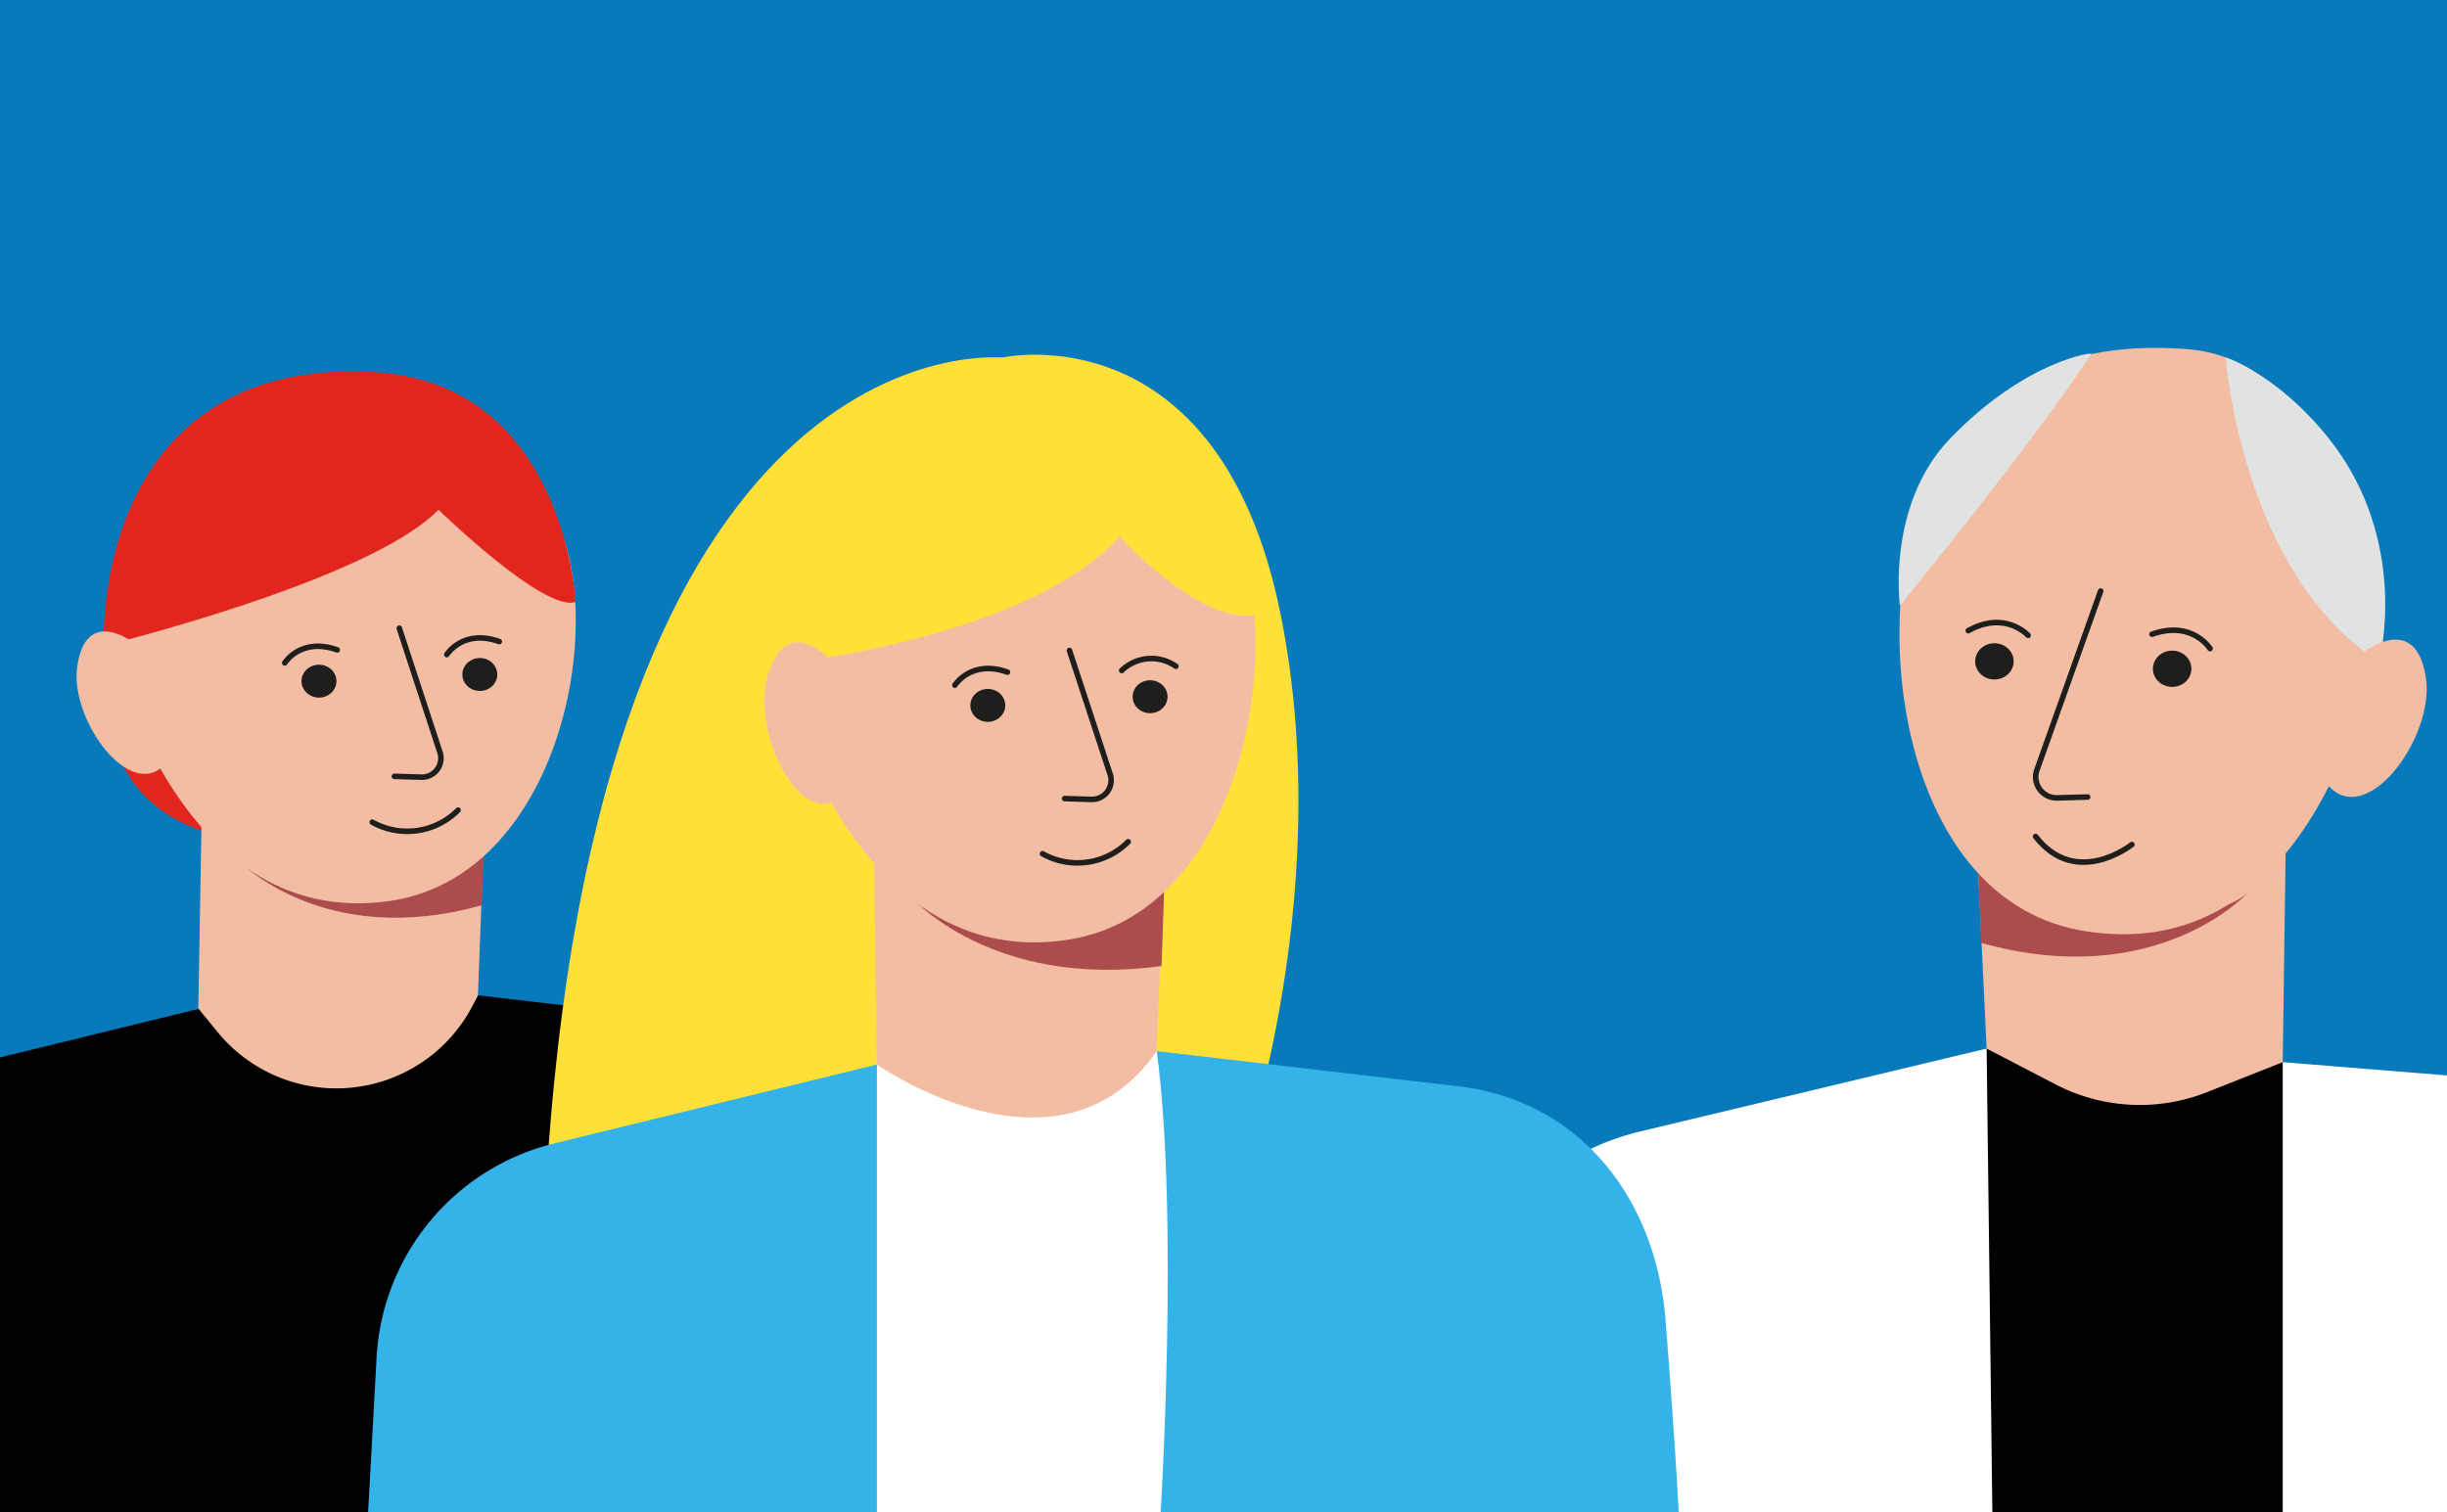
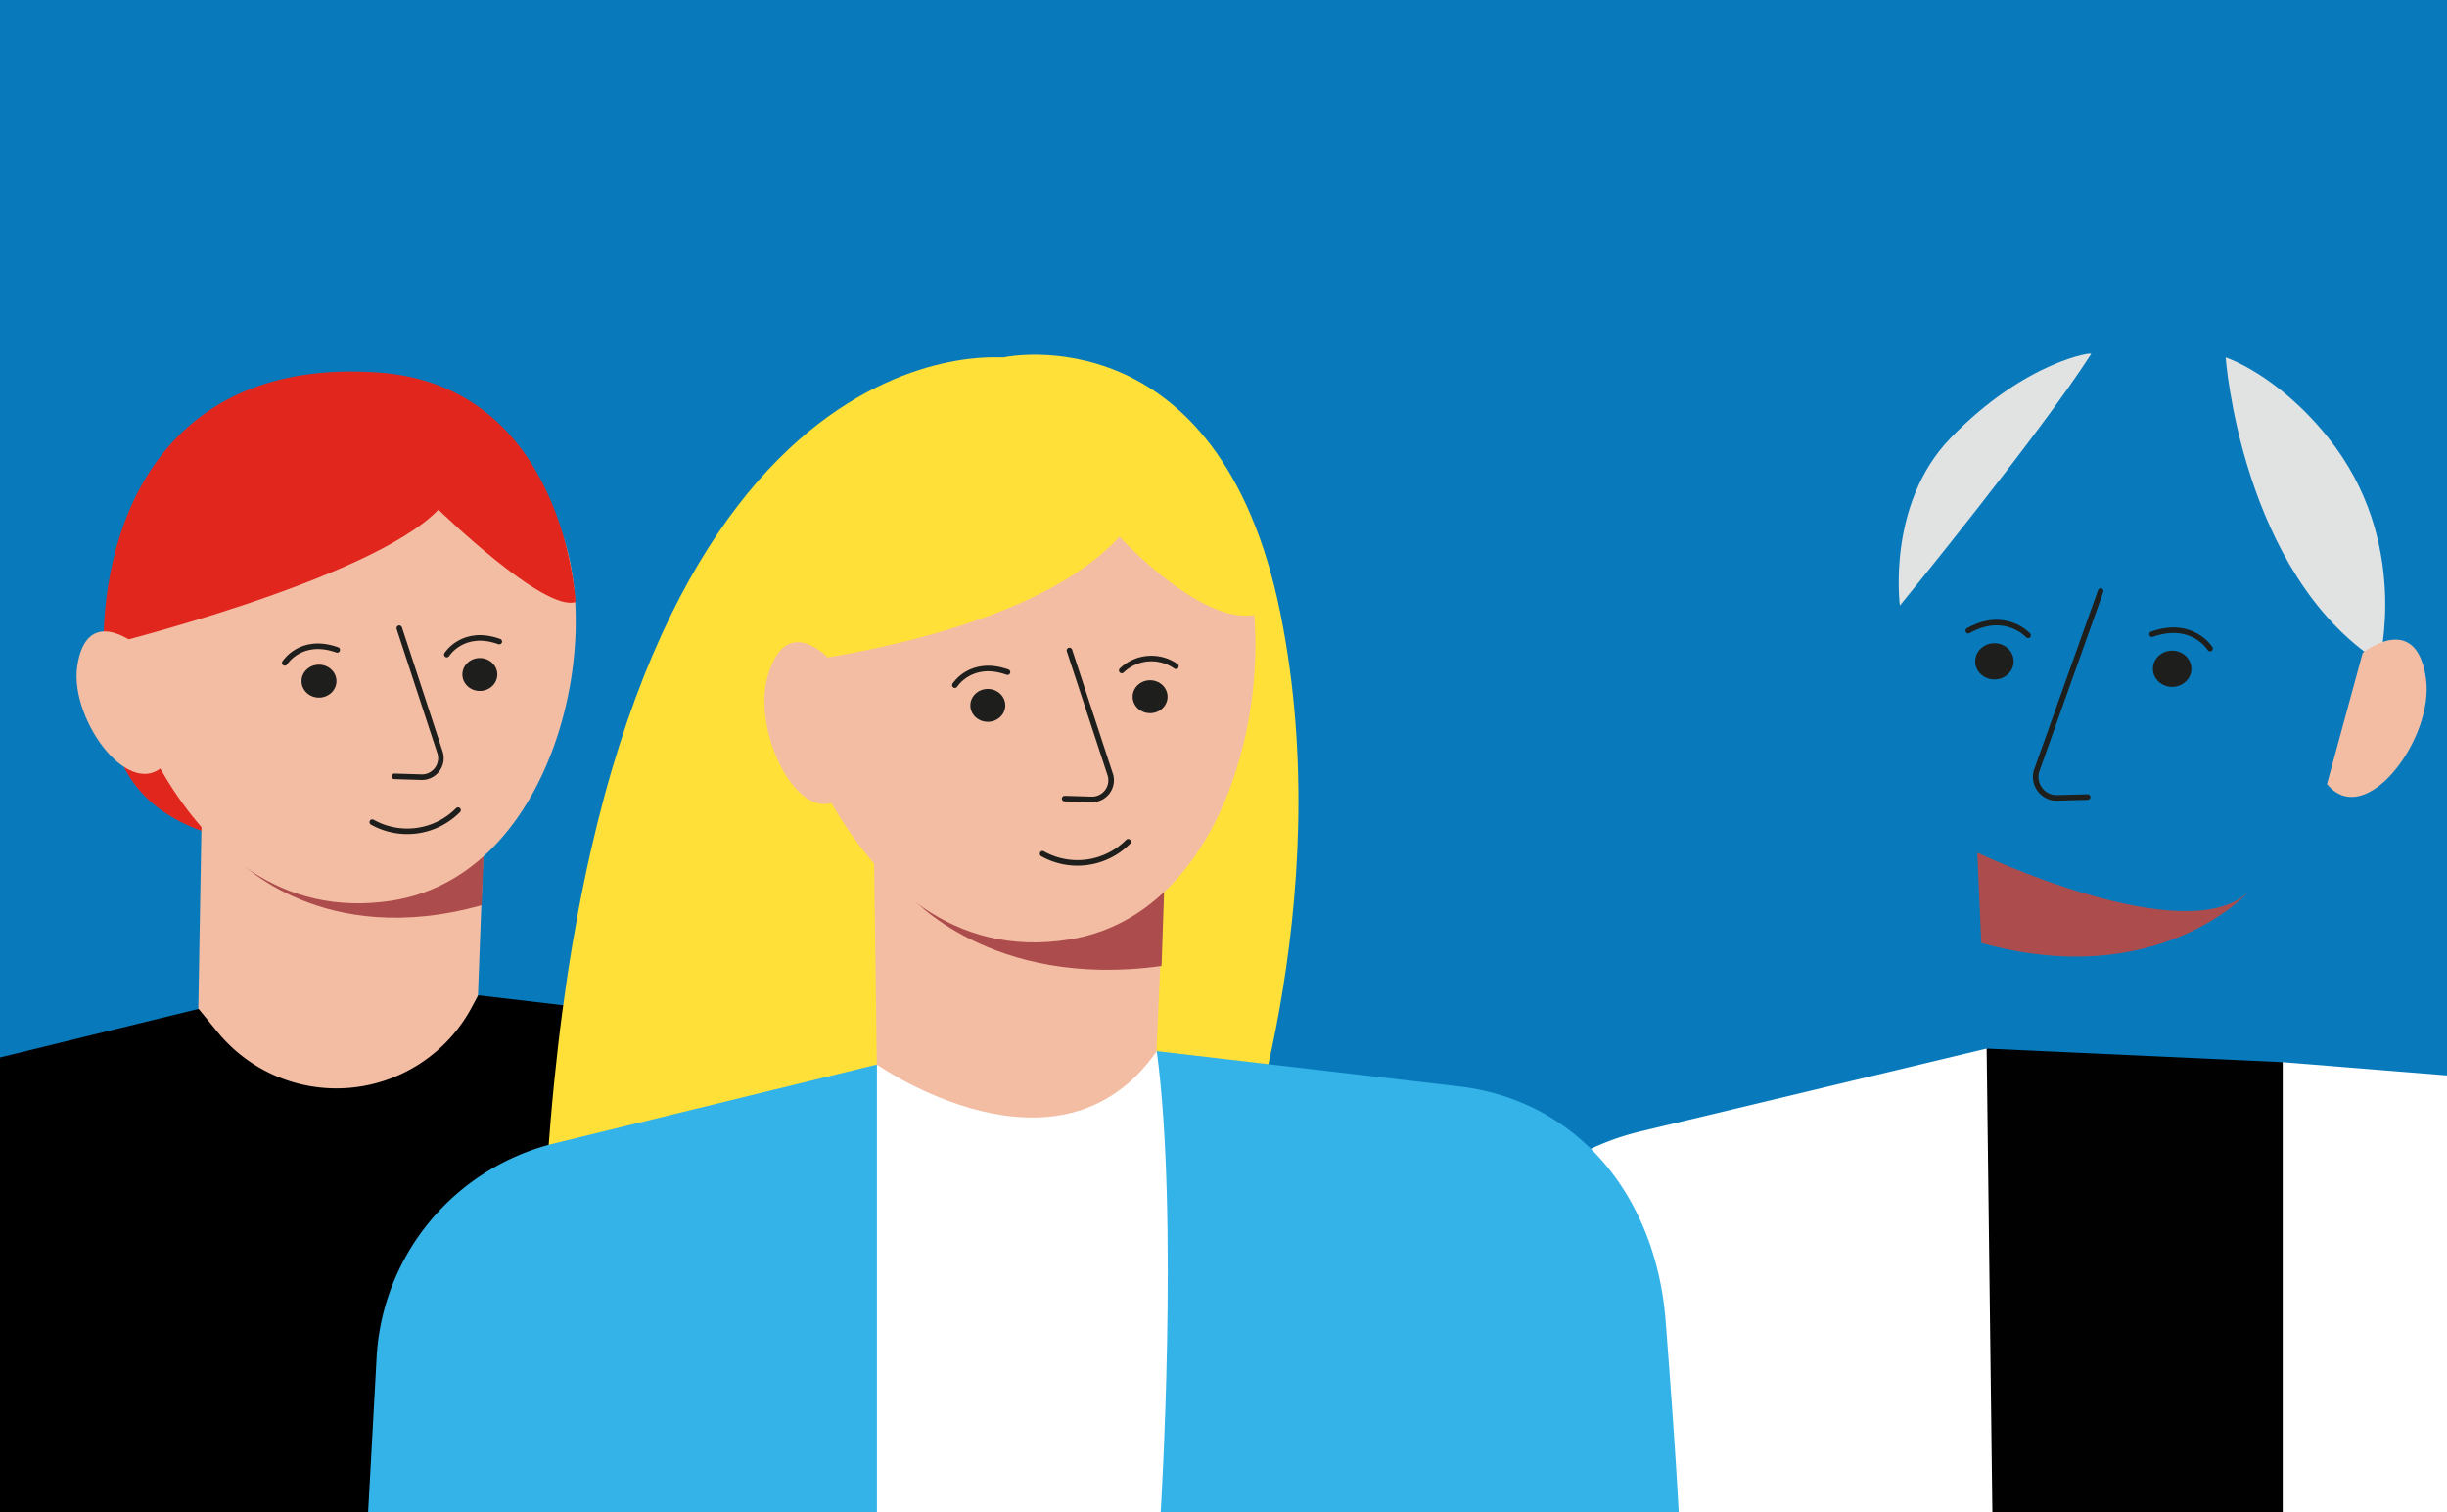
<svg xmlns="http://www.w3.org/2000/svg" id="Calque_1" data-name="Calque 1" viewBox="0 0 220 136">
  <rect x="0" y="0" width="220" height="136" fill="#333333" stroke="none" />
  <defs>
    <style>.cls-1,.cls-9{fill:none;}.cls-2{clip-path:url(#clip-path);}.cls-3{fill:#087abc;}.cls-4{clip-path:url(#clip-path-2);}.cls-5{fill:#fff;}.cls-6{fill:#010101;}.cls-7{fill:#f3bda4;}.cls-8{fill:#ad4c4c;}.cls-9{stroke:#1e1e1c;stroke-linecap:round;stroke-linejoin:round;stroke-width:0.5px;}.cls-10{fill:#1e1e1c;}.cls-11{fill:#e1e3e2;}.cls-12{fill:#e1261d;}.cls-13{fill:#ffe038;}.cls-14{fill:#34b3e8;}</style>
    <clipPath id="clip-path">
      <rect class="cls-1" x="-0.72" y="-1.75" width="221.22" height="137.9" />
    </clipPath>
    <clipPath id="clip-path-2">
      <rect class="cls-1" x="17.33" y="-0.85" width="221.33" height="138" transform="translate(256 136.3) rotate(-180)" />
    </clipPath>
  </defs>
  <title>Plan de travail 235</title>
  <g class="cls-2">
    <rect class="cls-3" x="-0.5" y="-0.75" width="221" height="137" transform="translate(220 135.5) rotate(180)" />
    <g class="cls-4">
      <path class="cls-5" d="M252.81,178.73c4-1.88.84-67.41.84-67.41a14.2,14.2,0,0,0-11.28-12.71c-.36-.07-.72-.14-1.08-.19l-36.06-2.91c-10.95,14.43-26.62-1.22-26.62-1.22l-30.92,7.4c-9.53,2.21-15.63,9.68-19.55,19.28L85.67,187.43l42.25-9.63,16.47-33.24,12.11,50.95Z" />
      <polygon class="cls-6" points="205.23 95.51 205.23 186.5 179.75 186.5 178.61 94.29 205.23 95.51" />
-       <path class="cls-7" d="M185.09,37.5l-7.75,30.22,1.27,26.57,6.2,3.22a16.43,16.43,0,0,0,13.61.7l6.81-2.7.39-28.1Z" />
      <path class="cls-8" d="M178.13,84.79l-.36-8.12s18.54,8.86,24.35,3.58C202.12,80.25,194,89.22,178.13,84.79Z" />
-       <path class="cls-7" d="M196.72,31.4c-12.79-1-19.79,4.35-24,14.23-4.45,10.37-2,35.6,14.93,38.13C209,87,213.62,58,213.62,58s-1.57-7.68-1.85-9.47C211.2,44.78,207.11,32.25,196.72,31.4Z" />
-       <path class="cls-9" d="M191.67,75.94s-5,4-8.66-.72" />
      <ellipse class="cls-10" cx="195.29" cy="60.13" rx="1.63" ry="1.73" transform="translate(134.75 255.3) rotate(-89.88)" />
      <path class="cls-9" d="M198.7,58.32s-1.61-2.58-5.22-1.29" />
      <ellipse class="cls-10" cx="179.31" cy="59.47" rx="1.73" ry="1.63" />
      <path class="cls-9" d="M182.34,57.13s-2.06-2.28-5.38-.42" />
      <path class="cls-9" d="M188.86,53.15,183.1,69.32a1.89,1.89,0,0,0,2,2.42l2.59-.07" />
      <path class="cls-11" d="M170.81,54.45S183.22,39.29,188,31.84c.34-.26-5.93.6-12.65,7.57C169.6,45.35,170.81,54.45,170.81,54.45Z" />
      <path class="cls-11" d="M200.1,32.14s1.4,19.37,13.8,27.39c0,0,2.89-10.89-4.61-20.21C204.7,33.62,200.1,32.14,200.1,32.14Z" />
      <path class="cls-7" d="M209.21,70.5c3.47,4.26,9.67-4.18,8.9-9.49-.89-6.16-5.69-2.3-5.69-2.3" />
    </g>
    <path class="cls-12" d="M47.06,62.7c0,10.29-8.46,13.49-18.75,13.49S9.79,73,9.79,62.7a18.64,18.64,0,0,1,37.27,0Z" />
    <polygon class="cls-7" points="36.84 38.66 43.85 66.02 42.97 89.52 31.39 113.44 17.83 90.73 18.26 65.73 36.84 38.66" />
    <path class="cls-8" d="M43.3,81.4l.29-7.33s-16.91,8.07-22.16,3.29C21.43,77.36,29,85.42,43.3,81.4Z" />
    <path class="cls-7" d="M23.45,38.22s19.66-1.64,25.68,7S51,78.6,35.15,81c-20,3-25.69-24.68-25.69-24.68s.31-3.51,1.89-4.12C16.39,50.21,23.94,47.68,23.45,38.22Z" />
    <path class="cls-9" d="M33.47,73.93a6.43,6.43,0,0,0,7.71-1.08" />
    <ellipse class="cls-10" cx="28.68" cy="61.25" rx="1.57" ry="1.48" transform="translate(-0.13 0.06) rotate(-0.12)" />
    <path class="cls-9" d="M25.6,59.61s1.45-2.34,4.72-1.17" />
    <ellipse class="cls-10" cx="43.14" cy="60.65" rx="1.57" ry="1.48" />
    <path class="cls-9" d="M35.9,56.49l3.67,11.2a1.71,1.71,0,0,1-1.77,2.19l-2.34-.07" />
    <path class="cls-12" d="M9.3,58.08s24-5.88,30.12-12.25c0,0,9.48,9.25,12.33,8.3,0,0-.94-19.47-17.78-20.64C14.83,32.17,9.3,46.64,9.3,58.08Z" />
    <path class="cls-7" d="M15,68.54c-3.14,3.85-8.75-3.78-8.06-8.6.81-5.57,5.16-2.08,5.16-2.08" />
    <path d="M85.89,141.32c3-1.49,6.25,16.23,2.86-27.55-.85-11-7.69-19.8-18.64-21.09L43,89.5l-.71,1.3a13.8,13.8,0,0,1-22.73,2l-1.7-2.08-29,7.09a21,21,0,0,0-16,19.22l-2.65,49.06Z" />
    <path class="cls-9" d="M40.17,58.86s1.45-2.34,4.72-1.17" />
    <path class="cls-13" d="M90.31,32.17S54.53,28,49.24,104.22,91.7,121.56,91.7,121.56l19.27-15s9.47-25.14,4.14-51.44c-5.51-27.12-24.8-23-24.8-23" />
    <polygon class="cls-7" points="97.85 37.89 105.17 68.02 103.97 94.52 92.61 184.65 78.83 95.73 78.46 67.71 97.85 37.89" />
    <path class="cls-8" d="M104.43,86.86l.34-9.92s-17.52,8.84-23,3.58C81.77,80.52,89,89,104.43,86.86Z" />
    <path class="cls-7" d="M83.88,37.4s19.81-1.25,26.09,8.32,2.66,36.16-13.88,38.77c-20.88,3.3-27-27-27-27s.49-4,2.14-4.68C76.51,50.61,84.4,47.83,83.88,37.4Z" />
    <path class="cls-13" d="M67.89,60s23.88-2,32.76-11.74c0,0,7.89,8.61,12.78,6.88,0,0-1-21.68-18.58-23C74.89,30.73,67.89,47.42,67.89,60Z" />
    <path class="cls-7" d="M76,71.43c-3.84,3.73-8.46-5.41-7-10.56,1.7-6,5.65-1.51,5.65-1.51" />
    <path class="cls-9" d="M93.73,76.77a6.42,6.42,0,0,0,7.7-1.08" />
    <ellipse class="cls-10" cx="88.94" cy="63.25" rx="1.57" ry="1.48" transform="matrix(1, 0, 0, 1, -0.13, 0.18)" />
    <path class="cls-9" d="M85.85,61.61s1.46-2.34,4.73-1.17" />
    <ellipse class="cls-10" cx="103.4" cy="62.65" rx="1.57" ry="1.48" />
    <path class="cls-9" d="M100.85,60.29a3.85,3.85,0,0,1,4.87-.38" />
    <path class="cls-9" d="M96.15,58.49l3.68,11.2a1.72,1.72,0,0,1-1.77,2.19l-2.34-.07" />
    <path class="cls-14" d="M146.89,146.32c3-1.49,6.25,16.23,2.86-27.55-.85-11-7.69-19.8-18.64-21.09L104,94.52l-.71,1.28a13.8,13.8,0,0,1-22.73,2l-1.7-2.08-29,7.09a21,21,0,0,0-16,19.22L31.17,171.1Z" />
  </g>
  <path class="cls-5" d="M104,94.52c2,14.9.35,41.48.35,41.48H78.84V95.73S95.2,107.2,104,94.52Z" />
</svg>